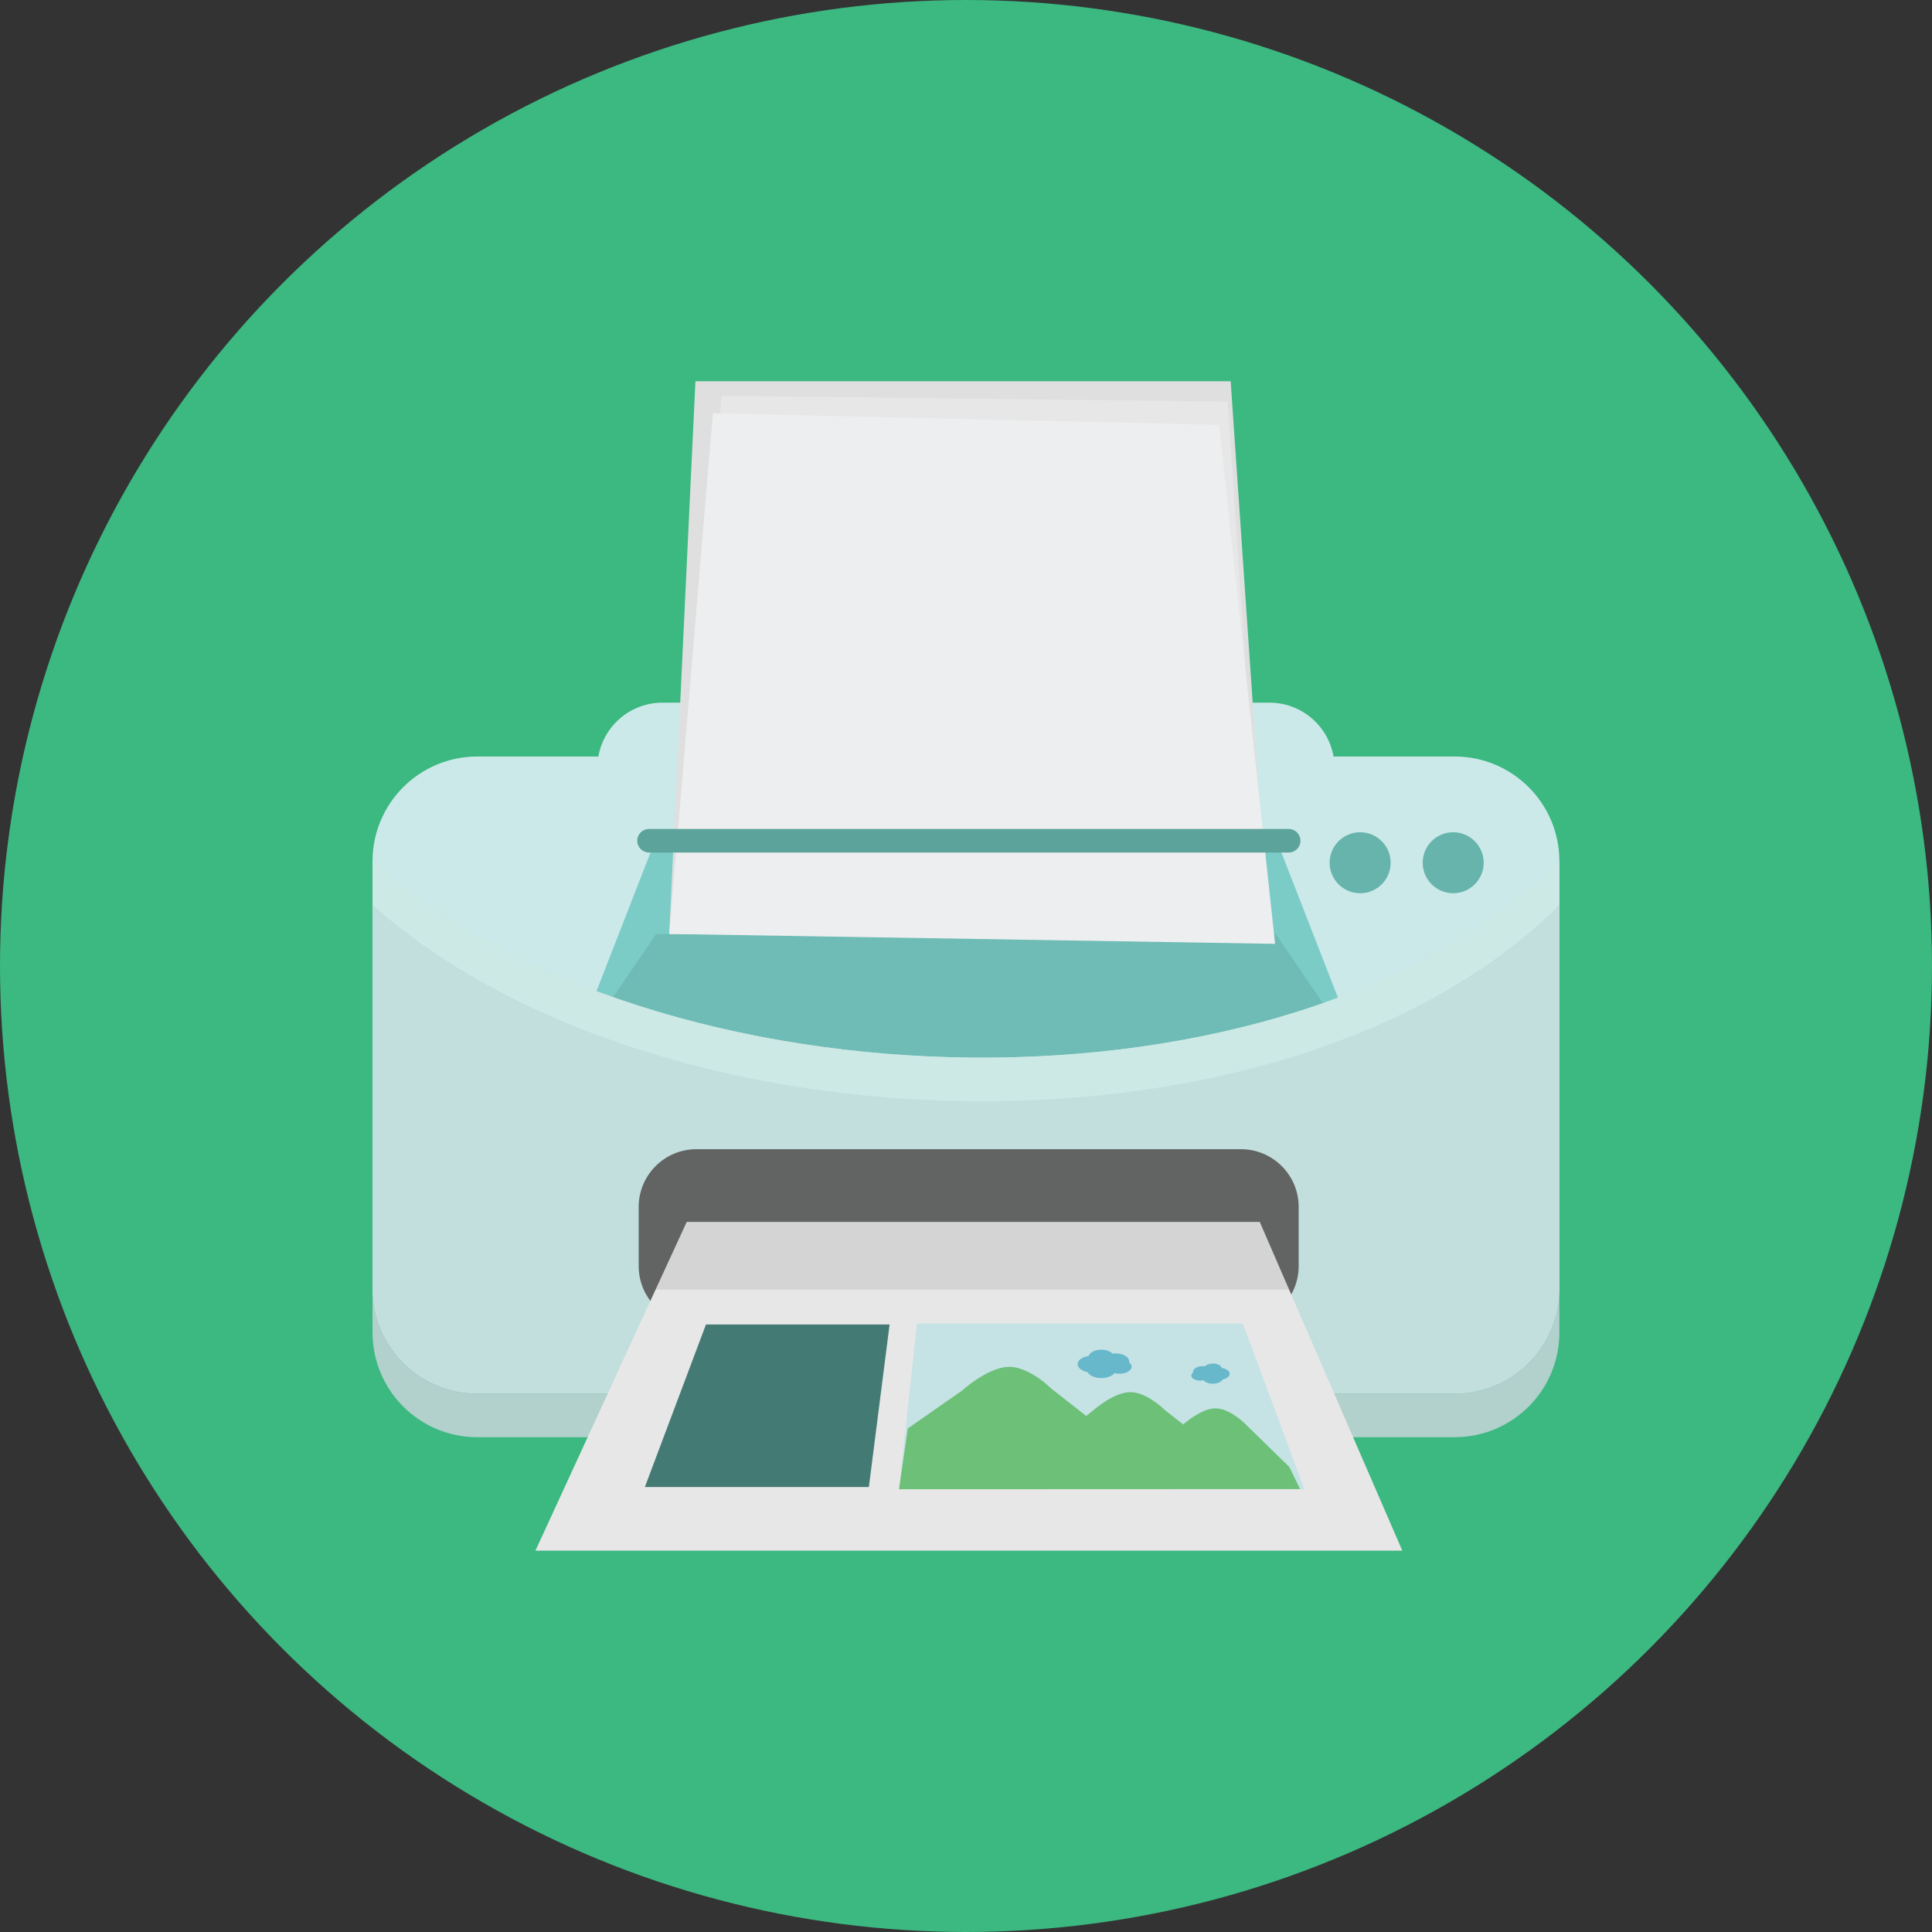
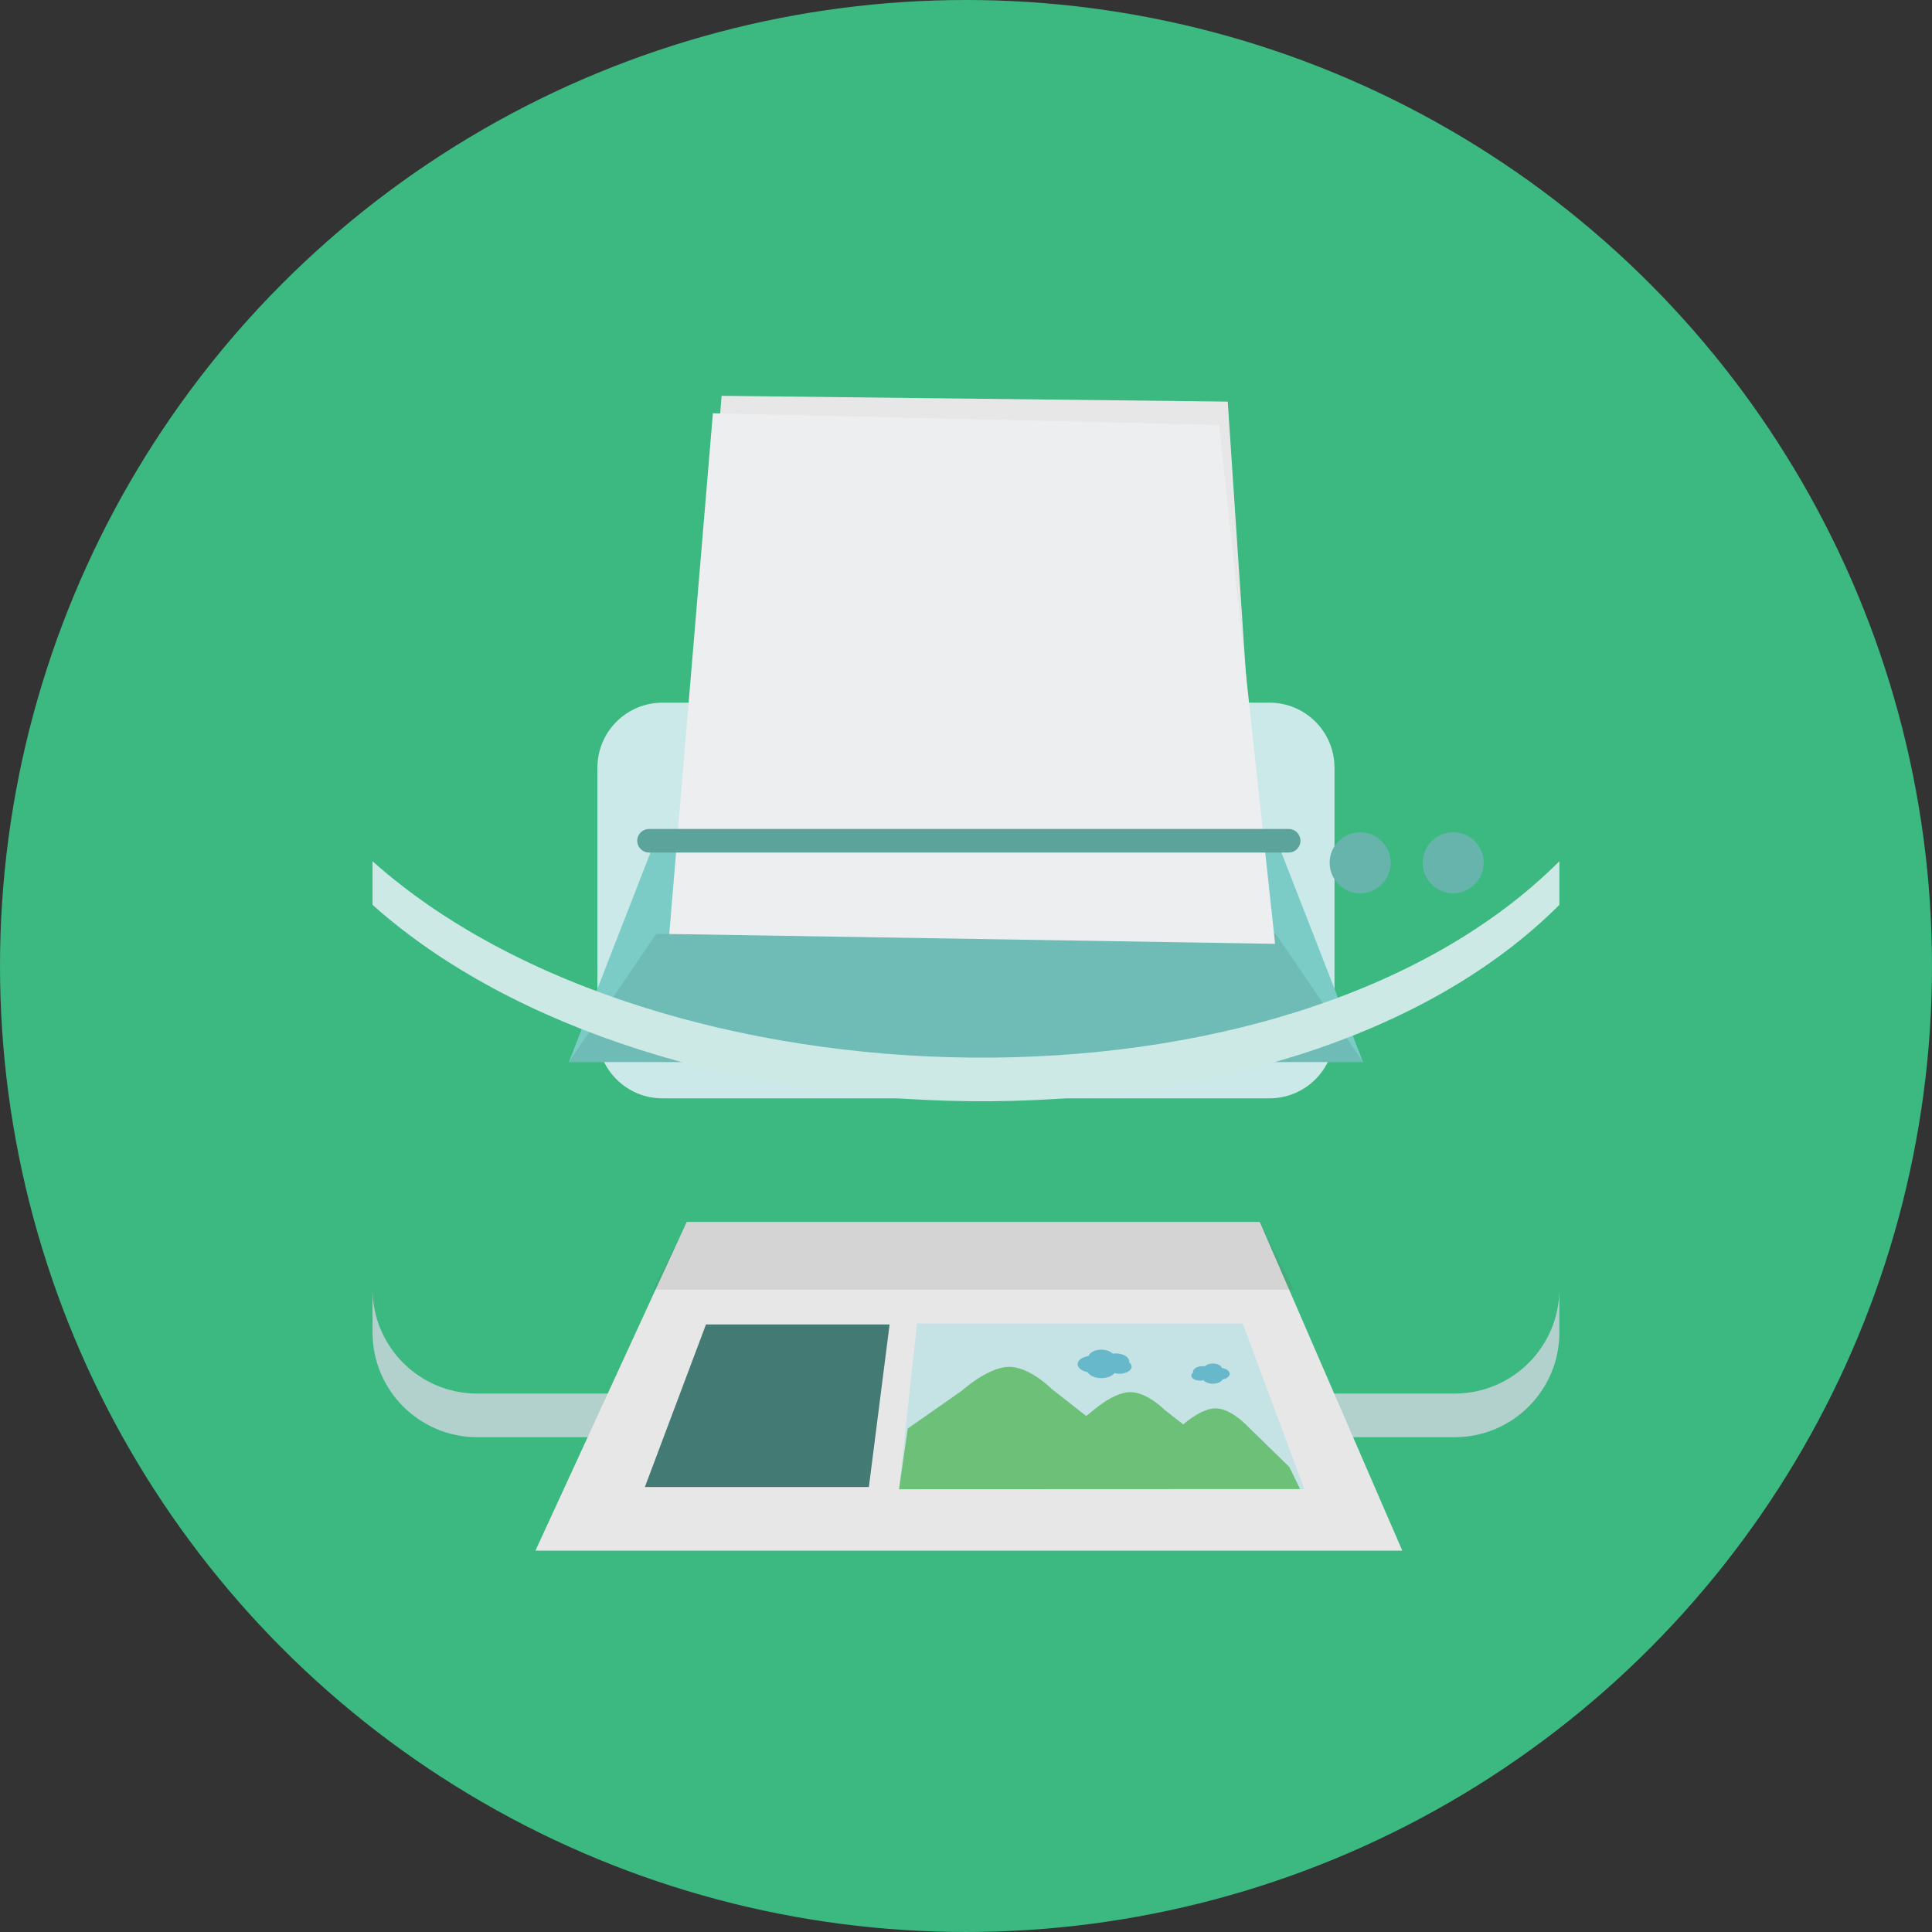
<svg xmlns="http://www.w3.org/2000/svg" height="800px" width="800px" version="1.1" id="Layer_1" viewBox="0 0 473.935 473.935" xml:space="preserve">
  <rect x="0" y="0" width="473.935" height="473.935" fill="#333333" stroke="none" />
  <circle style="fill:#3CB881;" cx="236.967" cy="236.967" r="236.967" />
  <g>
    <path style="fill:#CCE9E9;" d="M327.362,253.48c0,8.808-7.139,15.951-15.951,15.951H162.502c-8.812,0-15.951-7.143-15.951-15.951   v-65.156c0-8.808,7.139-15.955,15.951-15.955H311.41c8.808,0,15.951,7.147,15.951,15.955V253.48z" />
-     <path style="fill:#CCE9E9;" d="M382.527,316.162c0,14.189-11.502,25.687-25.691,25.687H117.077   c-14.189,0-25.691-11.499-25.691-25.687V211.269c0-14.185,11.502-25.691,25.691-25.691h239.759   c14.189,0,25.691,11.506,25.691,25.691V316.162z" />
  </g>
  <polygon style="fill:#7BCCC7;" points="334.359,260.507 139.557,260.507 160.964,205.559 312.952,205.559 " />
  <polygon style="fill:#6EBCB5;" points="334.359,260.507 139.557,260.507 160.964,229.11 312.952,229.11 " />
-   <path style="fill:#C2DFDD;" d="M382.527,316.162c0,14.189-11.502,25.687-25.691,25.687H117.077  c-14.189,0-25.691-11.499-25.691-25.687V211.269c69.575,62.084,224.777,66.361,291.141,0V316.162z" />
  <path style="fill:#CDE9E6;" d="M91.386,211.269v10.701c69.575,62.084,224.777,66.361,291.141,0v-10.702  C316.159,277.633,160.96,273.353,91.386,211.269z" />
  <path style="fill:#B2D0CC;" d="M356.836,341.853H117.077c-14.189,0-25.691-11.499-25.691-25.687v10.705  c0,14.185,11.502,25.687,25.691,25.687h239.759c14.189,0,25.691-11.502,25.691-25.687v-10.705  C382.527,330.351,371.024,341.853,356.836,341.853z" />
-   <path style="fill:#626463;" d="M318.576,310.572c0,7.824-6.346,14.166-14.166,14.166H170.843c-7.824,0-14.17-6.342-14.17-14.166  v-14.499c0-7.828,6.346-14.166,14.17-14.166h133.567c7.82,0,14.166,6.339,14.166,14.166V310.572z" />
  <polygon style="fill:#E7E7E7;" points="343.998,380.39 131.348,380.39 168.455,299.751 309.031,299.751 " />
-   <polygon style="fill:#DFDFDF;" points="301.895,93.526 170.592,93.526 164.175,229.11 311.171,229.11 " />
  <polygon style="fill:#E7E7E7;" points="301.177,98.518 177.016,97.099 166.569,227.77 309.973,230.419 " />
  <polygon style="fill:#EDEEEF;" points="299.036,104.235 174.876,101.376 164.175,229.11 312.791,231.531 " />
  <g>
    <circle style="fill:#67B4AD;" cx="333.655" cy="211.636" r="7.484" />
    <circle style="fill:#67B4AD;" cx="356.48" cy="211.636" r="7.484" />
  </g>
  <path style="fill:#5CA39B;" d="M319.014,206.24c0,1.598-1.291,2.892-2.889,2.892H159.213c-1.598,0-2.892-1.298-2.892-2.892l0,0  c0-1.598,1.295-2.889,2.892-2.889h156.916C317.723,203.347,319.014,204.642,319.014,206.24L319.014,206.24z" />
  <polygon style="fill:#C5E2E5;" points="319.96,365.318 220.541,365.318 224.945,324.667 304.855,324.667 " />
  <path style="fill:#6CC077;" d="M316.278,359.859l-10.889-10.627c0,0-3.85-3.899-7.427-3.746c-3.229,0.146-6.986,3.311-7.708,3.94  l-4.513-3.536c0,0-4.516-4.576-8.711-4.382c-4.198,0.191-9.209,4.771-9.209,4.771l-1.369,1.074l-8.494-6.66  c0,0-5.549-5.616-10.705-5.381c-5.156,0.228-11.319,5.86-11.319,5.86l-13.253,9.25l-2.14,14.896l98.379-0.041L316.278,359.859z" />
  <g>
    <path style="fill:#67B8CB;" d="M276.952,334.179c0.004-0.067,0.064-0.131,0.064-0.195c0-1.1-1.508-1.987-3.371-1.987   c-0.243,0-0.46,0.052-0.692,0.082c-0.554-0.584-1.575-0.995-2.791-0.995c-1.579,0-2.833,0.674-3.128,1.553   c-1.53,0.236-2.679,1.018-2.679,1.991c0,0.924,1.029,1.691,2.432,1.968c0.479,0.849,1.789,1.463,3.375,1.463   c1.441,0,2.66-0.501,3.237-1.224c0.374,0.094,0.775,0.153,1.209,0.153c1.654,0,2.99-0.782,2.99-1.762   C277.596,334.834,277.33,334.482,276.952,334.179z" />
    <path style="fill:#67B8CB;" d="M292.701,336.675c-0.011-0.052-0.056-0.09-0.056-0.142c0-0.775,1.078-1.411,2.398-1.411   c0.172,0,0.322,0.037,0.49,0.06c0.4-0.412,1.123-0.703,1.983-0.703c1.123,0,2.013,0.475,2.223,1.1   c1.089,0.172,1.908,0.726,1.908,1.422c0,0.659-0.73,1.194-1.729,1.399c-0.341,0.599-1.268,1.033-2.402,1.033   c-1.022,0-1.882-0.359-2.297-0.868c-0.266,0.067-0.55,0.108-0.857,0.108c-1.175,0-2.125-0.554-2.125-1.253   C292.237,337.135,292.428,336.884,292.701,336.675z" />
  </g>
  <polygon style="opacity:0.15;fill:#626463;enable-background:new    ;" points="160.261,316.372 168.455,299.751 309.031,299.751   317.367,316.372 " />
  <polygon style="fill:#447A74;" points="213.14,364.779 158.192,364.779 173.181,324.903 218.225,324.903 " />
</svg>